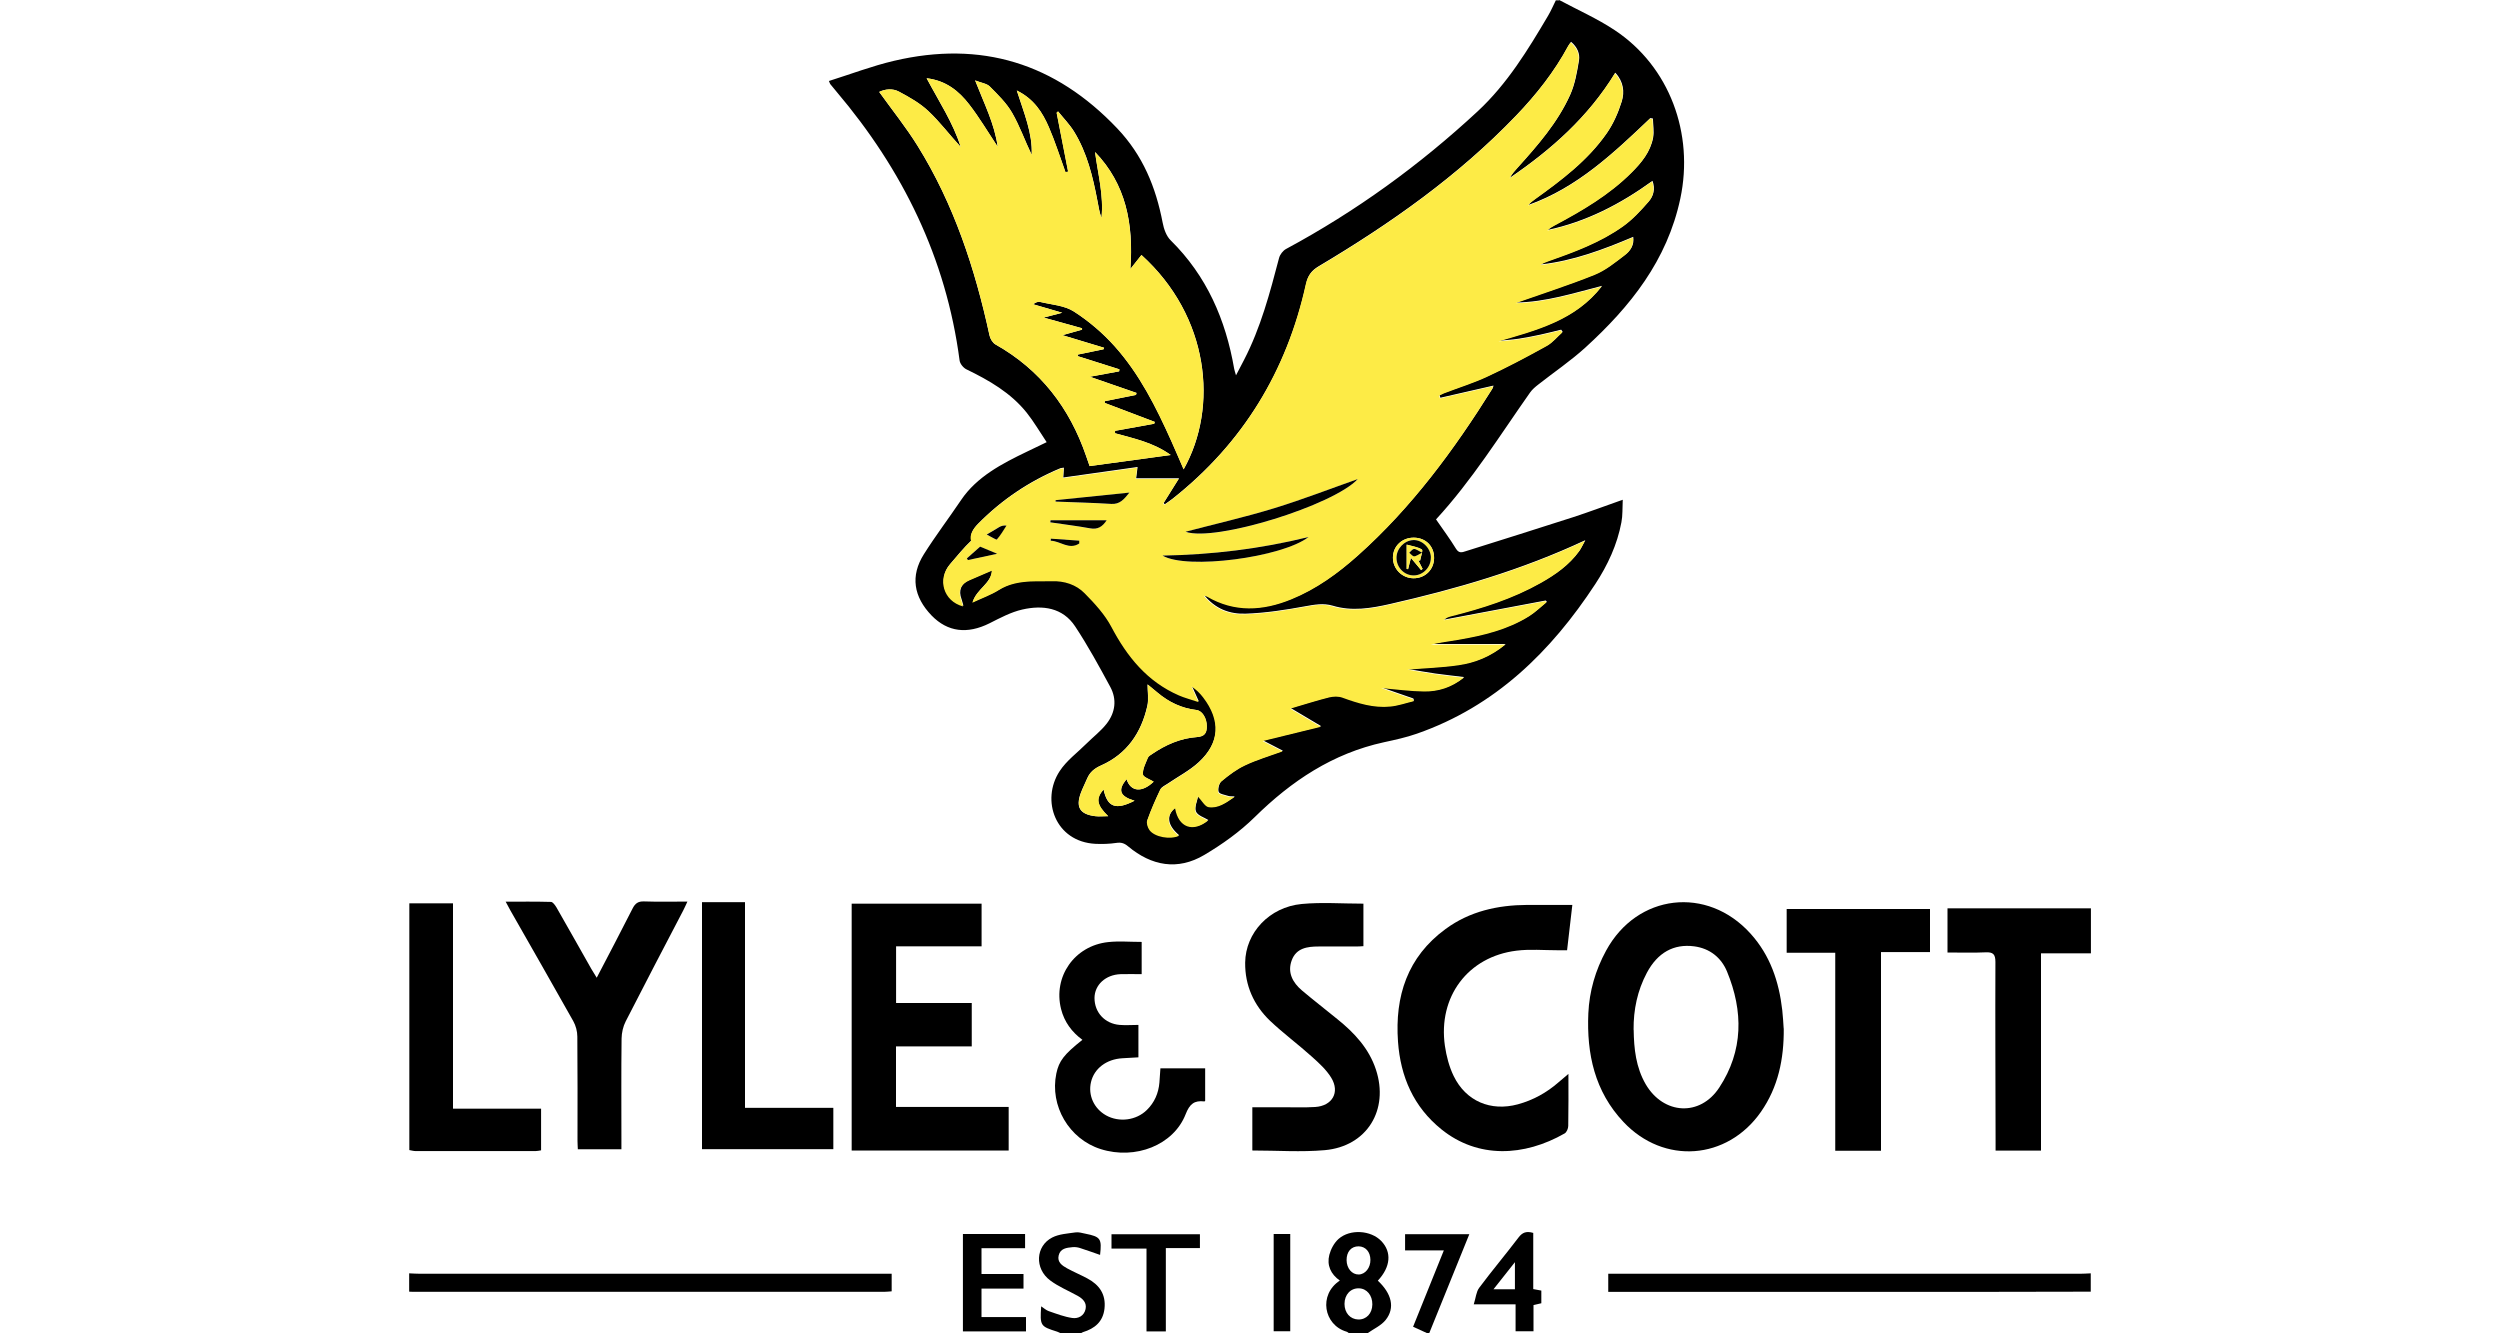
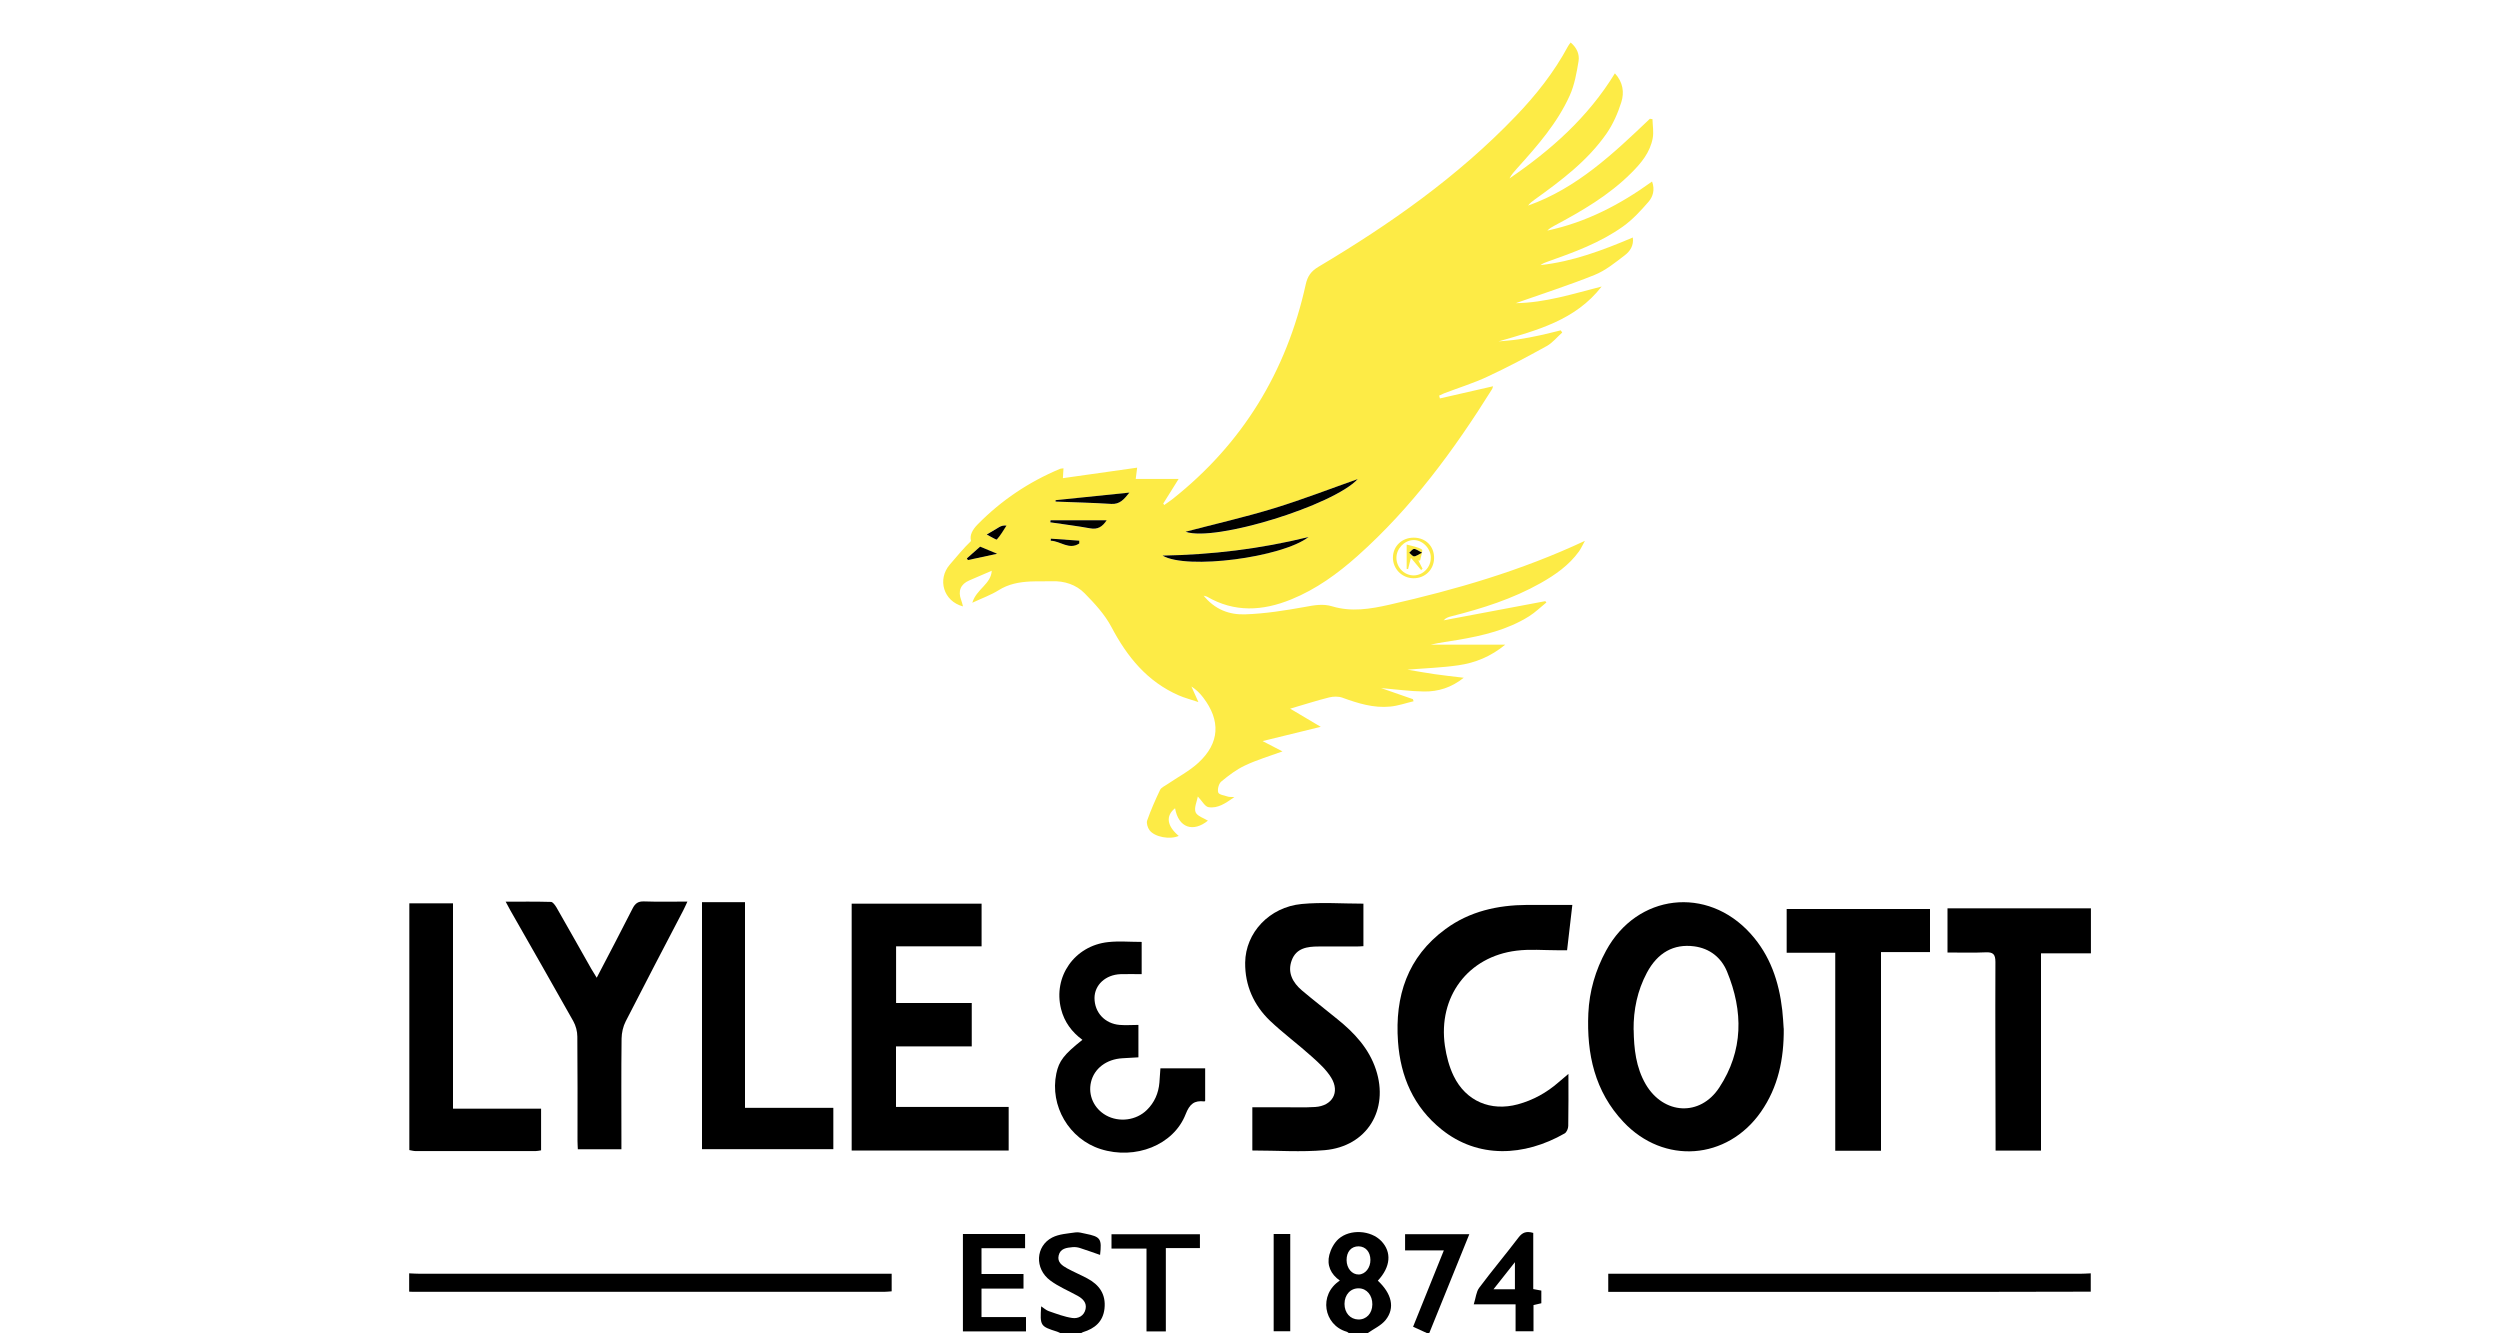
<svg xmlns="http://www.w3.org/2000/svg" id="a" viewBox="0 0 300 160">
-   <path d="M187.1,0c2.22,1.19,4.55,2.22,6.65,3.61,6.62,4.38,9.54,12.44,7.89,20.21-1.58,7.44-6,12.96-11.39,17.88-1.77,1.61-3.77,2.96-5.65,4.44-.36,.28-.73,.59-.99,.96-3.64,5.17-6.99,10.57-11.3,15.24-.04,.04-.05,.12,0-.03,.86,1.25,1.69,2.36,2.41,3.54,.36,.59,.75,.43,1.18,.29,4.29-1.35,8.58-2.69,12.85-4.07,1.92-.62,3.81-1.34,5.98-2.1-.05,1.03,0,1.89-.16,2.7-.5,2.69-1.65,5.15-3.13,7.41-5.33,8.13-12.01,14.68-21.41,17.96-1.28,.45-2.62,.74-3.96,1.03-6.14,1.34-11.09,4.64-15.51,8.99-1.78,1.75-3.88,3.25-6.04,4.53-3.2,1.9-6.34,1.32-9.15-1.03-.45-.38-.84-.5-1.42-.41-.82,.12-1.66,.15-2.49,.11-4.82-.24-6.58-5.23-4.31-8.71,.83-1.28,2.15-2.24,3.25-3.34,.8-.79,1.71-1.49,2.4-2.37,1.04-1.34,1.25-2.91,.43-4.42-1.33-2.46-2.67-4.92-4.21-7.25-1.5-2.27-3.9-2.58-6.33-2.03-1.37,.31-2.67,1.01-3.94,1.65-2.68,1.34-5.03,1.05-6.95-.92-2.17-2.25-2.58-4.76-.93-7.37,1.4-2.22,3-4.33,4.47-6.51,1.87-2.77,4.89-4.35,7.89-5.79,.71-.34,1.43-.69,2.37-1.14-.84-1.25-1.53-2.45-2.39-3.53-1.92-2.4-4.52-3.89-7.24-5.21-.37-.18-.77-.67-.82-1.07-1.61-12.27-6.83-22.88-14.76-32.24-.26-.31-.51-.61-.76-.92-.04-.05-.05-.12-.16-.37,2.61-.82,5.17-1.8,7.81-2.42,10.46-2.46,19.34,.27,26.78,8.1,3.09,3.25,4.64,7.06,5.46,11.33,.14,.75,.44,1.6,.96,2.11,4.33,4.27,6.6,9.52,7.62,15.41,.03,.18,.1,.36,.22,.79,.39-.75,.68-1.3,.96-1.84,2.01-3.88,3.11-8.06,4.21-12.25,.11-.41,.47-.88,.85-1.08,8.38-4.51,16.02-10.05,22.99-16.52,3.54-3.29,6.02-7.36,8.44-11.46,.35-.59,.62-1.23,.93-1.85,.13,0,.27,0,.4,0Zm-42.76,71.36c.38,.11,.48,.12,.56,.16,3.31,1.92,6.68,1.72,10.09,.33,3-1.22,5.59-3.1,7.99-5.24,6.47-5.78,11.55-12.7,16.13-20.01,.06-.09,.07-.21,.11-.33l-6.38,1.46-.09-.34c.19-.09,.39-.19,.59-.27,1.74-.66,3.53-1.22,5.22-2.01,2.41-1.12,4.76-2.37,7.09-3.66,.71-.39,1.25-1.08,1.87-1.63l-.18-.26c-.84,.2-1.67,.42-2.51,.6-.85,.18-1.7,.35-2.55,.48-.8,.12-1.6,.17-2.41,.25,4.62-1.34,9.24-2.53,12.38-6.59-3.41,.87-6.75,1.95-10.31,2,3.19-1.13,6.36-2.14,9.44-3.38,1.33-.54,2.5-1.5,3.66-2.38,.61-.46,1.09-1.15,.95-2.12-3.61,1.53-7.2,2.88-11.08,3.31,.27-.19,.57-.31,.87-.42,3.15-1.1,6.29-2.25,9.03-4.21,1.14-.82,2.13-1.89,3.06-2.96,.52-.6,.8-1.43,.43-2.44-3.87,2.8-7.96,4.91-12.57,5.89,.26-.26,.57-.43,.87-.6,3.3-1.76,6.52-3.64,9.2-6.31,1.19-1.19,2.27-2.48,2.58-4.19,.13-.73-.01-1.51-.03-2.27l-.31-.05c-4.38,4.17-8.77,8.34-14.62,10.42,.22-.3,.49-.51,.78-.71,3.2-2.3,6.36-4.66,8.64-7.94,.78-1.12,1.36-2.45,1.77-3.76,.36-1.16,.21-2.39-.77-3.46-3.24,5.31-7.68,9.22-12.65,12.61,.25-.48,.6-.87,.95-1.25,2.41-2.68,4.79-5.4,6.29-8.72,.57-1.27,.82-2.72,1.05-4.11,.13-.81-.21-1.61-.95-2.23-.14,.2-.25,.32-.32,.46-1.67,3.11-3.84,5.84-6.27,8.38-6.96,7.25-15.09,12.97-23.68,18.08-.88,.52-1.3,1.11-1.52,2.11-2.31,10.46-7.58,19.11-16.01,25.78-.31,.25-.65,.46-.97,.69l-.12-.17,1.85-2.96h-5.15l.17-1.35-8.91,1.26,.07-1.18c-.19,.03-.32,.03-.43,.07-3.74,1.56-7.03,3.78-9.87,6.66-.61,.62-1,1.32-.79,1.99-.93,.88-1.72,1.87-2.55,2.83-1.53,1.77-.77,4.39,1.58,5.02-.09-.3-.14-.54-.22-.77-.41-1.08-.07-1.9,.98-2.35,.85-.36,1.7-.73,2.69-1.16-.08,1.62-1.84,2.2-2.33,3.84,1.2-.56,2.25-.93,3.15-1.5,1.18-.75,2.46-.98,3.8-1.05,.86-.05,1.73,0,2.6-.03,1.51-.04,2.9,.41,3.93,1.45,1.2,1.22,2.41,2.53,3.2,4.02,1.89,3.59,4.3,6.57,8.1,8.23,.68,.3,1.41,.48,2.35,.8l-.84-1.87c.59,.37,1.03,.82,1.41,1.32,2.12,2.76,1.99,5.47-.57,7.83-1.11,1.02-2.5,1.74-3.76,2.6-.29,.2-.7,.37-.84,.66-.57,1.2-1.11,2.42-1.55,3.67-.11,.32,.05,.86,.28,1.16,.63,.84,2.49,1.16,3.51,.69-1.43-1.2-1.59-2.41-.44-3.32,.41,2.36,2.18,2.92,3.94,1.49-.47-.3-1.29-.53-1.48-1.02-.21-.53,.16-1.29,.27-1.88,.51,.54,.84,1.21,1.28,1.28,1.12,.18,2.03-.46,3.11-1.21-.43-.02-.61,0-.76-.05-.42-.14-1.09-.23-1.18-.5-.12-.37,.06-1.06,.36-1.31,.88-.73,1.82-1.45,2.85-1.93,1.43-.67,2.97-1.12,4.5-1.69l-2.39-1.24c2.51-.61,4.73-1.16,6.98-1.71l-3.67-2.18c1.75-.51,3.2-.98,4.68-1.35,.5-.12,1.11-.14,1.58,.03,1.86,.68,3.74,1.26,5.75,1.07,.94-.09,1.86-.42,2.8-.64l-.08-.25-3.82-1.33c1.87,.16,3.52,.39,5.16,.41,1.69,.02,3.28-.47,4.76-1.65-1.31-.16-2.4-.28-3.49-.43-1.04-.15-2.08-.34-3.27-.54,2.17-.18,4.17-.24,6.14-.53,2-.29,3.86-1.04,5.6-2.47h-8.95c1.1-.26,2.22-.39,3.32-.58,2.97-.52,5.88-1.21,8.48-2.82,.75-.47,1.39-1.11,2.09-1.67l-.14-.15c-4.07,.77-8.14,1.53-12.2,2.3,.27-.3,.59-.4,.91-.48,3.72-.94,7.37-2.09,10.74-3.99,1.75-.99,3.39-2.13,4.59-3.79,.23-.32,.39-.68,.72-1.28-7.71,3.61-15.5,5.85-23.44,7.66-2.3,.52-4.57,.9-6.89,.2-1.12-.33-2.19-.12-3.32,.08-2.35,.43-4.72,.8-7.1,.88-1.88,.07-3.68-.53-5.1-2.36Zm-16.17-50.76l-.32,.05c-.66-1.8-1.23-3.64-1.99-5.39-.76-1.76-1.77-3.37-3.85-4.4,.87,2.72,1.9,5.11,1.79,7.73-.81-1.69-1.43-3.46-2.35-5.05-.68-1.18-1.71-2.18-2.68-3.16-.36-.36-1.01-.43-1.76-.73,1.09,2.8,2.33,5.21,2.71,7.96-1.17-1.75-2.19-3.49-3.42-5.08-1.24-1.61-2.8-2.87-5.11-3.14,1.5,2.82,3.18,5.35,4.09,8.24-1.32-1.43-2.48-2.99-3.88-4.3-1.02-.96-2.3-1.67-3.54-2.34-.75-.4-1.65-.31-2.36,.04,1.57,2.19,3.22,4.24,4.6,6.46,4.36,7.01,6.9,14.74,8.64,22.77,.09,.39,.38,.88,.71,1.07,5.4,3.04,8.9,7.61,10.89,13.42,.14,.4,.28,.8,.41,1.18l9.73-1.33c-2.07-1.5-4.41-1.98-6.68-2.61v-.29l4.7-.85,.07-.22-6.01-2.28v-.21l3.76-.75,.06-.24-5.6-1.94,3.52-.65,.03-.24-5-1.58v-.19l3.1-.64,.06-.18-5-1.51,2.36-.66v-.17l-4.61-1.28,2.23-.58-3.49-1.02c.28-.21,.58-.35,.83-.28,1.37,.33,2.93,.42,4.06,1.15,1.79,1.15,3.48,2.59,4.9,4.18,2.98,3.33,4.97,7.31,6.79,11.36,.5,1.11,.97,2.23,1.48,3.4,4.21-7.49,3.07-18.36-5.06-25.72l-1.33,1.68c.39-5.44-.53-10.18-4.24-14.04,.34,2.64,1.06,5.23,.77,7.92-.25-.68-.36-1.39-.49-2.09-.55-2.89-1.24-5.74-2.8-8.28-.54-.87-1.27-1.62-1.92-2.42l-.17,.16c.46,2.36,.92,4.71,1.38,7.07Zm7.97,75.49c-1.79-.53-2.05-1.28-.96-2.59,.51,1.56,1.88,1.62,3.25,.3-.43-.27-1.27-.55-1.29-.88-.04-.65,.34-1.35,.6-2,.08-.19,.33-.32,.52-.45,1.62-1.1,3.39-1.88,5.35-2.02,.94-.07,1.19-.49,1.2-1.29,0-.98-.55-1.88-1.25-1.96-1.77-.21-3.31-.94-4.67-2.09-.41-.35-.84-.69-1.19-.98,0,.89,.16,1.78-.03,2.6-.73,3.22-2.45,5.74-5.54,7.12-.79,.35-1.35,.8-1.68,1.58-.24,.58-.54,1.14-.76,1.74-.63,1.7-.1,2.55,1.73,2.77,.47,.06,.95,0,1.55,0-1.39-1.36-1.5-2.11-.55-3.21,.46,2.13,1.45,2.52,3.71,1.36Zm33.53-31.57c-1.42-.01-2.51,1.02-2.52,2.38-.01,1.36,1.08,2.47,2.45,2.49,1.4,.02,2.47-1.02,2.49-2.41,.02-1.42-.98-2.44-2.42-2.46Z" />
  <path d="M250.9,114.4h-5.98v23.67h-5.45c0-.46,0-.85,0-1.24-.01-7.13-.05-14.26-.02-21.39,0-.94-.28-1.2-1.18-1.16-1.49,.07-2.99,.02-4.57,.02v-5.3h17.21v5.4Z" />
  <path d="M49.1,108.4h5.26v24.64h10.57v5c-.22,.03-.44,.09-.66,.09-4.79,0-9.59,0-14.38,0-.26,0-.52-.08-.77-.12v-29.6Z" />
  <path d="M250.9,155c-3.73,0-7.46,.02-11.2,.02-15.13,0-30.26,0-45.39,0h-1.32v-2.17h1.32c18.43,0,36.86,0,55.28,0,.43,0,.86-.03,1.3-.05v2.2Z" />
  <path d="M49.1,152.8c.43,.02,.86,.05,1.3,.05,18.43,0,36.86,0,55.28,0h1.32v2.11c-.34,.02-.63,.06-.92,.06-18.83,0-37.66,0-56.48,0-.17,0-.33-.01-.5-.02v-2.2Z" />
  <path d="M161.9,160c-.11-.07-.2-.17-.32-.2-2.73-.8-3.39-4.43-.8-6.13-1.09-.77-1.58-1.84-1.26-3.09,.18-.69,.58-1.44,1.11-1.91,1.38-1.22,3.88-1.04,5.12,.25,1.28,1.33,1.13,3.11-.41,4.76,1.66,1.55,2.09,3.26,.95,4.7-.54,.69-1.45,1.08-2.19,1.61h-2.2Zm2.78-3.48c.01-1.08-.66-1.89-1.59-1.92-1.01-.04-1.75,.75-1.75,1.87,0,1.07,.68,1.84,1.65,1.87,.98,.02,1.68-.73,1.69-1.81Zm-.23-5.34c-.01-.96-.58-1.6-1.41-1.62-.89-.01-1.46,.65-1.45,1.66,.01,.98,.64,1.73,1.45,1.72,.79-.01,1.43-.81,1.41-1.77Z" />
  <path d="M127.3,160c-.15-.07-.29-.15-.44-.2-2.03-.64-2.07-.7-1.92-3.04,.35,.23,.61,.48,.92,.58,.93,.32,1.86,.68,2.82,.82,.71,.1,1.41-.25,1.59-1.07,.16-.77-.33-1.24-.95-1.59-1.1-.61-2.3-1.1-3.3-1.85-1.89-1.41-1.76-4.12,.25-5.15,.82-.42,1.84-.47,2.78-.61,.38-.06,.79,.07,1.18,.15,1.85,.37,2,.6,1.78,2.55-.81-.28-1.61-.57-2.42-.83-.28-.09-.6-.13-.89-.1-.7,.07-1.46,.14-1.66,1-.19,.81,.42,1.21,1.01,1.54,.79,.43,1.62,.78,2.41,1.2,1.46,.77,2.27,1.92,2.08,3.64-.18,1.57-1.17,2.39-2.59,2.82-.09,.03-.17,.1-.26,.15h-2.4Z" />
  <path d="M171.3,160l-1.73-.79c1.21-3,2.41-6,3.69-9.16h-4.65v-1.95h7.71c-1.61,3.99-3.22,7.94-4.82,11.9h-.2Z" />
  <path d="M214.05,123.41c.03,3.66-.66,7.04-2.75,10.03-4.05,5.78-11.64,6.34-16.48,1.2-3.46-3.67-4.43-8.17-4.22-13.03,.12-2.67,.85-5.18,2.13-7.53,3.71-6.83,12.13-7.82,17.34-2.04,2.35,2.6,3.41,5.75,3.8,9.17,.09,.76,.12,1.53,.17,2.21Zm-18.01,.16c.03,2.28,.27,4.52,1.45,6.55,2.14,3.64,6.52,3.9,8.82,.39,2.9-4.41,2.9-9.16,.93-13.93-.69-1.66-2.05-2.77-3.94-3.02-2.45-.32-4.39,.75-5.68,3.18-1.13,2.13-1.61,4.42-1.59,6.83Z" />
  <path d="M107.53,120.36h9.08v5.21h-9.09v7.26h13.52v5.23h-18.84v-29.62h15.59v5.12h-10.26v6.8Z" />
  <path d="M188.21,128.86c0,2.13,.02,4.19-.02,6.25,0,.31-.19,.76-.43,.9-4.87,2.79-10.42,3.04-14.79-.49-3.34-2.69-4.91-6.32-5.21-10.52-.39-5.46,1.13-10.17,5.71-13.52,2.9-2.13,6.25-2.87,9.8-2.89,1.76,0,3.52,0,5.41,0-.23,1.97-.42,3.64-.63,5.44-.4,0-.79,0-1.17,0-1.63,0-3.28-.15-4.89,.05-5.83,.71-9.45,5.53-8.6,11.43,.18,1.23,.51,2.5,1.05,3.61,1.47,3.03,4.45,4.28,7.7,3.4,1.83-.5,3.45-1.39,4.88-2.64,.42-.36,.84-.72,1.19-1.01Z" />
  <path d="M163.61,108.43v5.11c-.3,.02-.59,.04-.88,.04-1.5,0-3,0-4.5,0-1.36,0-2.68,.19-3.22,1.65-.55,1.47,.11,2.68,1.23,3.63,1.4,1.18,2.85,2.3,4.27,3.46,2.02,1.63,3.76,3.49,4.6,6.03,1.6,4.84-1.08,9.22-6.14,9.67-2.83,.25-5.71,.04-8.69,.04v-5.19c1.19,0,2.42,0,3.64,0,1.3,0,2.6,.05,3.9-.03,2.05-.13,3-1.76,1.93-3.51-.59-.97-1.49-1.78-2.35-2.55-1.63-1.47-3.41-2.78-5-4.29-1.95-1.87-3.01-4.24-2.98-6.97,.04-3.6,2.91-6.67,6.78-7.04,2.4-.23,4.85-.04,7.4-.04Z" />
  <path d="M71.6,117.34c1.5-2.88,2.93-5.59,4.31-8.32,.31-.61,.66-.87,1.36-.85,1.69,.06,3.39,.02,5.22,.02-.2,.43-.34,.75-.5,1.06-2.31,4.43-4.63,8.85-6.9,13.3-.32,.62-.49,1.38-.5,2.08-.05,4-.02,8-.02,12,0,.4,0,.79,0,1.28h-5.23c-.01-.31-.04-.66-.04-1.01,0-4.17,.02-8.33-.02-12.5,0-.63-.18-1.32-.49-1.87-2.49-4.44-5.03-8.86-7.55-13.29-.16-.29-.31-.58-.56-1.04,1.89,0,3.67-.02,5.44,.03,.22,0,.49,.39,.65,.65,1.41,2.46,2.79,4.92,4.19,7.39,.18,.31,.38,.62,.66,1.08Z" />
  <path d="M225.72,138.09h-5.49v-23.76h-5.83v-5.25h17.2v5.17h-5.88v23.83Z" />
  <path d="M89.4,108.26v24.68h10.6v4.96h-15.76v-29.64h5.16Z" />
  <path d="M136.61,123.01v3.87c-.61,.04-1.27,.07-1.92,.11-1.92,.11-3.39,1.23-3.77,2.86-.37,1.58,.35,3.17,1.8,3.99,1.57,.88,3.63,.61,4.9-.64,.92-.9,1.4-2.01,1.51-3.29,.05-.56,.08-1.12,.12-1.71h5.37v3.9s-.06,.08-.1,.07c-1.2-.14-1.76,.3-2.24,1.53-1.45,3.72-6.04,5.51-10.2,4.19-3.79-1.2-6.13-5.19-5.32-9.07,.32-1.51,.92-2.29,3.13-4.04-1.28-.94-2.17-2.15-2.56-3.69-.98-3.88,1.6-7.61,5.66-8.04,1.28-.14,2.59-.02,4.01-.02v3.87c-.83,0-1.69-.03-2.54,0-1.8,.07-3.11,1.29-3.12,2.86,0,1.73,1.23,3.08,3.02,3.23,.72,.06,1.45,0,2.26,0Z" />
  <path d="M115.54,148.08h7.47v1.7h-5.23v3.1h5.04v1.75h-5.04v3.42h5.34v1.72h-7.57v-11.7Z" />
  <path d="M133.38,149.83v-1.72h10.61v1.66h-4.09v10h-2.32v-9.94h-4.2Z" />
  <path d="M183.99,147.96v6.73l.97,.18v1.52l-.94,.22v3.14h-2.15v-3.23h-5.02c.25-.78,.29-1.5,.65-1.98,1.53-2.05,3.18-4.01,4.73-6.05,.45-.59,.93-.79,1.76-.54Zm-2.2,3.5l-2.57,3.25h2.57v-3.25Z" />
  <path d="M152.84,148.08h1.99v11.67h-1.99v-11.67Z" />
  <path d="M144.34,71.36c1.43,1.83,3.23,2.43,5.1,2.36,2.38-.08,4.76-.46,7.1-.88,1.13-.21,2.21-.42,3.32-.08,2.32,.7,4.59,.32,6.89-.2,7.94-1.81,15.73-4.05,23.44-7.66-.33,.6-.49,.96-.72,1.28-1.2,1.66-2.84,2.8-4.59,3.79-3.37,1.9-7.01,3.05-10.74,3.99-.32,.08-.63,.18-.91,.48,4.07-.77,8.14-1.53,12.2-2.3l.14,.15c-.69,.56-1.34,1.2-2.09,1.67-2.59,1.62-5.51,2.31-8.48,2.82-1.1,.19-2.22,.32-3.32,.58h8.95c-1.75,1.44-3.61,2.18-5.6,2.47-1.97,.29-3.96,.35-6.14,.53,1.19,.2,2.23,.39,3.27,.54,1.09,.16,2.18,.27,3.49,.43-1.49,1.19-3.07,1.67-4.76,1.65-1.65-.02-3.29-.25-5.16-.41l3.82,1.33,.08,.25c-.93,.22-1.85,.55-2.8,.64-2,.2-3.88-.39-5.75-1.07-.47-.17-1.08-.15-1.58-.03-1.48,.37-2.93,.84-4.68,1.35l3.67,2.18c-2.25,.55-4.47,1.09-6.98,1.71l2.39,1.24c-1.53,.56-3.07,1.01-4.5,1.69-1.03,.48-1.97,1.2-2.85,1.93-.3,.25-.48,.94-.36,1.31,.09,.27,.76,.36,1.18,.5,.15,.05,.33,.02,.76,.05-1.08,.75-1.99,1.39-3.11,1.21-.43-.07-.77-.75-1.28-1.28-.1,.59-.47,1.35-.27,1.88,.19,.48,1.01,.72,1.48,1.02-1.77,1.43-3.53,.87-3.94-1.49-1.15,.91-.99,2.12,.44,3.32-1.03,.47-2.89,.15-3.51-.69-.22-.3-.39-.84-.28-1.16,.44-1.25,.98-2.47,1.55-3.67,.14-.29,.54-.45,.84-.66,1.26-.86,2.65-1.58,3.76-2.6,2.56-2.36,2.69-5.06,.57-7.83-.38-.5-.82-.94-1.41-1.32l.84,1.87c-.94-.32-1.67-.5-2.35-.8-3.8-1.66-6.21-4.64-8.1-8.23-.79-1.49-2-2.8-3.2-4.02-1.02-1.04-2.42-1.5-3.93-1.45-.87,.03-1.73-.01-2.6,.03-1.34,.07-2.61,.3-3.8,1.05-.91,.57-1.95,.94-3.15,1.5,.49-1.65,2.25-2.23,2.33-3.84-.99,.43-1.84,.8-2.69,1.16-1.04,.44-1.39,1.27-.98,2.35,.09,.23,.14,.47,.22,.77-2.35-.62-3.11-3.25-1.58-5.02,.83-.96,1.63-1.95,2.55-2.83-.21-.68,.18-1.37,.79-1.99,2.84-2.89,6.14-5.1,9.87-6.66,.11-.05,.24-.04,.43-.07l-.07,1.18,8.91-1.26-.17,1.35h5.15l-1.85,2.96,.12,.17c.32-.23,.66-.45,.97-.69,8.43-6.67,13.7-15.31,16.01-25.78,.22-1,.65-1.59,1.52-2.11,8.59-5.11,16.73-10.83,23.68-18.08,2.43-2.53,4.6-5.27,6.27-8.38,.07-.14,.18-.26,.32-.46,.74,.62,1.08,1.42,.95,2.23-.23,1.39-.48,2.84-1.05,4.11-1.49,3.32-3.88,6.04-6.29,8.72-.35,.39-.7,.77-.95,1.25,4.96-3.39,9.41-7.31,12.65-12.61,.98,1.06,1.14,2.29,.77,3.46-.41,1.31-.99,2.63-1.77,3.76-2.28,3.28-5.44,5.64-8.64,7.94-.28,.2-.56,.41-.78,.71,5.86-2.08,10.24-6.25,14.62-10.42l.31,.05c.02,.76,.16,1.54,.03,2.27-.31,1.71-1.39,3.01-2.58,4.19-2.67,2.67-5.9,4.55-9.2,6.31-.31,.16-.61,.34-.87,.6,4.61-.98,8.7-3.09,12.57-5.89,.37,1.01,.09,1.84-.43,2.44-.93,1.07-1.91,2.14-3.06,2.96-2.74,1.95-5.88,3.1-9.03,4.21-.3,.1-.6,.22-.87,.42,3.87-.42,7.47-1.78,11.08-3.31,.14,.97-.35,1.66-.95,2.12-1.15,.88-2.33,1.85-3.66,2.38-3.08,1.24-6.25,2.25-9.44,3.38,3.56-.05,6.9-1.13,10.31-2-3.14,4.06-7.76,5.25-12.38,6.59,.8-.08,1.61-.13,2.41-.25,.86-.13,1.71-.3,2.55-.48,.84-.18,1.67-.4,2.51-.6l.18,.26c-.62,.55-1.16,1.24-1.87,1.63-2.33,1.29-4.68,2.54-7.09,3.66-1.68,.79-3.48,1.34-5.22,2.01-.2,.08-.39,.18-.59,.27l.09,.34,6.38-1.46c-.04,.12-.06,.23-.11,.33-4.57,7.32-9.65,14.23-16.13,20.01-2.4,2.14-4.98,4.02-7.99,5.24-3.41,1.39-6.79,1.59-10.09-.33-.08-.05-.18-.05-.56-.16Zm-2.09-7.54c3.56,1.27,17.78-3.19,20.67-6.32-3.18,1.12-6.57,2.44-10.04,3.5-3.49,1.07-7.06,1.88-10.63,2.82Zm-2.76,2.85c2.91,1.73,14.35,.23,17.53-2.23-5.8,1.43-11.63,2.13-17.53,2.23Zm-12.82-6.64v.17c2.22,.09,4.45,.14,6.67,.28,1.02,.06,1.51-.52,2.18-1.36-3.11,.32-5.98,.62-8.85,.91Zm-.63,2.4l-.04,.26c1.59,.23,3.19,.43,4.78,.72,.92,.17,1.49-.19,1.99-.97h-6.74Zm-8.44,3.17l-1.59,1.41,.13,.2,3.51-.76-2.04-.85Zm11.89-.38v-.34l-3.41-.24-.02,.25c1.15,.02,2.2,1.14,3.43,.33Zm-11.11-1.07c.58,.29,1.15,.66,1.21,.59,.44-.51,.78-1.1,1.16-1.67-.42-.04-.65,.06-.87,.18-.42,.24-.83,.5-1.51,.9Z" style="fill:#fdeb46;" />
-   <path d="M128.17,20.6c-.46-2.36-.92-4.71-1.38-7.07l.17-.16c.64,.8,1.38,1.55,1.92,2.42,1.56,2.54,2.25,5.39,2.8,8.28,.13,.7,.25,1.4,.49,2.09,.3-2.7-.43-5.28-.77-7.92,3.71,3.85,4.63,8.6,4.24,14.04l1.33-1.68c8.13,7.35,9.27,18.23,5.06,25.72-.51-1.17-.98-2.29-1.48-3.4-1.82-4.05-3.81-8.03-6.79-11.36-1.42-1.59-3.11-3.03-4.9-4.18-1.13-.73-2.69-.82-4.06-1.15-.25-.06-.55,.07-.83,.28l3.49,1.02-2.23,.58,4.61,1.28v.17l-2.35,.66,5,1.51-.06,.18-3.09,.64v.19l4.99,1.58-.03,.24-3.52,.65,5.6,1.94-.06,.24-3.74,.75v.21l6,2.28-.07,.22-4.7,.85v.29c2.27,.63,4.6,1.11,6.68,2.61l-9.73,1.33c-.13-.38-.27-.78-.41-1.18-1.99-5.8-5.49-10.37-10.89-13.42-.34-.19-.63-.67-.71-1.07-1.74-8.02-4.27-15.75-8.64-22.77-1.38-2.22-3.03-4.27-4.6-6.46,.71-.35,1.61-.44,2.36-.04,1.25,.66,2.53,1.38,3.54,2.34,1.39,1.31,2.55,2.87,3.88,4.3-.91-2.89-2.59-5.43-4.09-8.24,2.31,.27,3.87,1.53,5.11,3.14,1.23,1.59,2.26,3.33,3.42,5.08-.38-2.75-1.62-5.16-2.71-7.96,.75,.3,1.4,.37,1.76,.73,.98,.98,2,1.98,2.68,3.16,.92,1.59,1.53,3.36,2.35,5.05,.11-2.62-.92-5.01-1.79-7.73,2.08,1.03,3.09,2.65,3.85,4.4,.76,1.76,1.34,3.59,1.99,5.39l.32-.05Z" style="fill:#fdeb46;" />
-   <path d="M136.15,96.09c-2.26,1.16-3.24,.77-3.71-1.36-.94,1.1-.84,1.85,.55,3.21-.59,0-1.08,.05-1.55,0-1.83-.22-2.35-1.07-1.73-2.77,.22-.59,.51-1.15,.76-1.74,.32-.78,.89-1.23,1.68-1.58,3.1-1.37,4.81-3.9,5.54-7.12,.19-.81,.03-1.71,.03-2.6,.36,.29,.78,.63,1.19,.98,1.36,1.15,2.89,1.88,4.67,2.09,.7,.08,1.25,.98,1.25,1.96,0,.8-.25,1.22-1.2,1.29-1.96,.14-3.73,.92-5.35,2.02-.19,.13-.44,.26-.52,.45-.26,.65-.65,1.35-.6,2,.02,.33,.86,.6,1.29,.88-1.37,1.32-2.74,1.26-3.25-.3-1.09,1.3-.83,2.06,.96,2.59Z" style="fill:#fdeb46;" />
  <path d="M169.67,64.52c1.43,.01,2.44,1.04,2.42,2.46-.02,1.39-1.1,2.43-2.49,2.41-1.37-.02-2.46-1.13-2.45-2.49,.01-1.37,1.1-2.4,2.52-2.38Zm2.03,2.37c-.03-1.14-1.06-2.14-2.14-2.08-1.07,.06-1.99,1.04-1.99,2.13,0,1.16,.95,2.12,2.09,2.11,1.13-.02,2.07-1.01,2.03-2.16Z" style="fill:#fdeb46;" />
  <path d="M142.26,63.81c3.57-.94,7.14-1.75,10.63-2.82,3.46-1.06,6.85-2.38,10.04-3.5-2.88,3.13-17.1,7.58-20.67,6.32Z" />
  <path d="M139.5,66.67c5.91-.1,11.73-.8,17.53-2.23-3.18,2.46-14.62,3.96-17.53,2.23Z" />
  <path d="M126.68,60.02c2.87-.3,5.74-.59,8.85-.91-.67,.84-1.16,1.42-2.18,1.36-2.22-.14-4.45-.19-6.68-.28v-.17Z" />
  <path d="M126.06,62.43h6.74c-.51,.78-1.07,1.14-1.99,.97-1.58-.29-3.19-.48-4.78-.72l.04-.26Z" />
  <path d="M117.62,65.6l2.04,.85-3.51,.76-.13-.2,1.59-1.41Z" />
  <path d="M129.51,65.22c-1.23,.81-2.28-.31-3.43-.33l.02-.25,3.41,.24v.34Z" />
  <path d="M118.4,64.15c.67-.41,1.09-.66,1.51-.9,.22-.12,.45-.22,.87-.18-.37,.57-.71,1.17-1.16,1.67-.06,.07-.63-.3-1.21-.59Z" />
-   <path d="M171.7,66.89c.03,1.15-.9,2.14-2.03,2.16-1.14,.02-2.09-.94-2.09-2.11,0-1.09,.91-2.07,1.99-2.13,1.08-.06,2.11,.94,2.14,2.08Zm-1.5,.36l.21,.02c.09-.46,.37-1.23,.22-1.32-.5-.32-1.15-.39-1.83-.59v2.92l.17,.02,.34-1.35,1.22,1.46,.18-.14-.51-1.01Z" />
  <path d="M170.2,67.25l.51,1.01-.18,.14-1.22-1.46-.34,1.35-.17-.02v-2.92c.68,.19,1.33,.27,1.83,.59,.15,.09-.13,.86-.22,1.32l-.21-.02Zm.46-.94c-.51-.24-.75-.46-.98-.44-.2,.02-.38,.29-.57,.45,.19,.15,.38,.42,.58,.43,.23,.01,.47-.2,.97-.45Z" style="fill:#fdeb46;" />
  <path d="M170.66,66.31c-.5,.25-.74,.46-.97,.45-.2-.01-.39-.28-.58-.43,.19-.16,.37-.44,.57-.45,.23-.02,.48,.2,.98,.44Z" />
</svg>